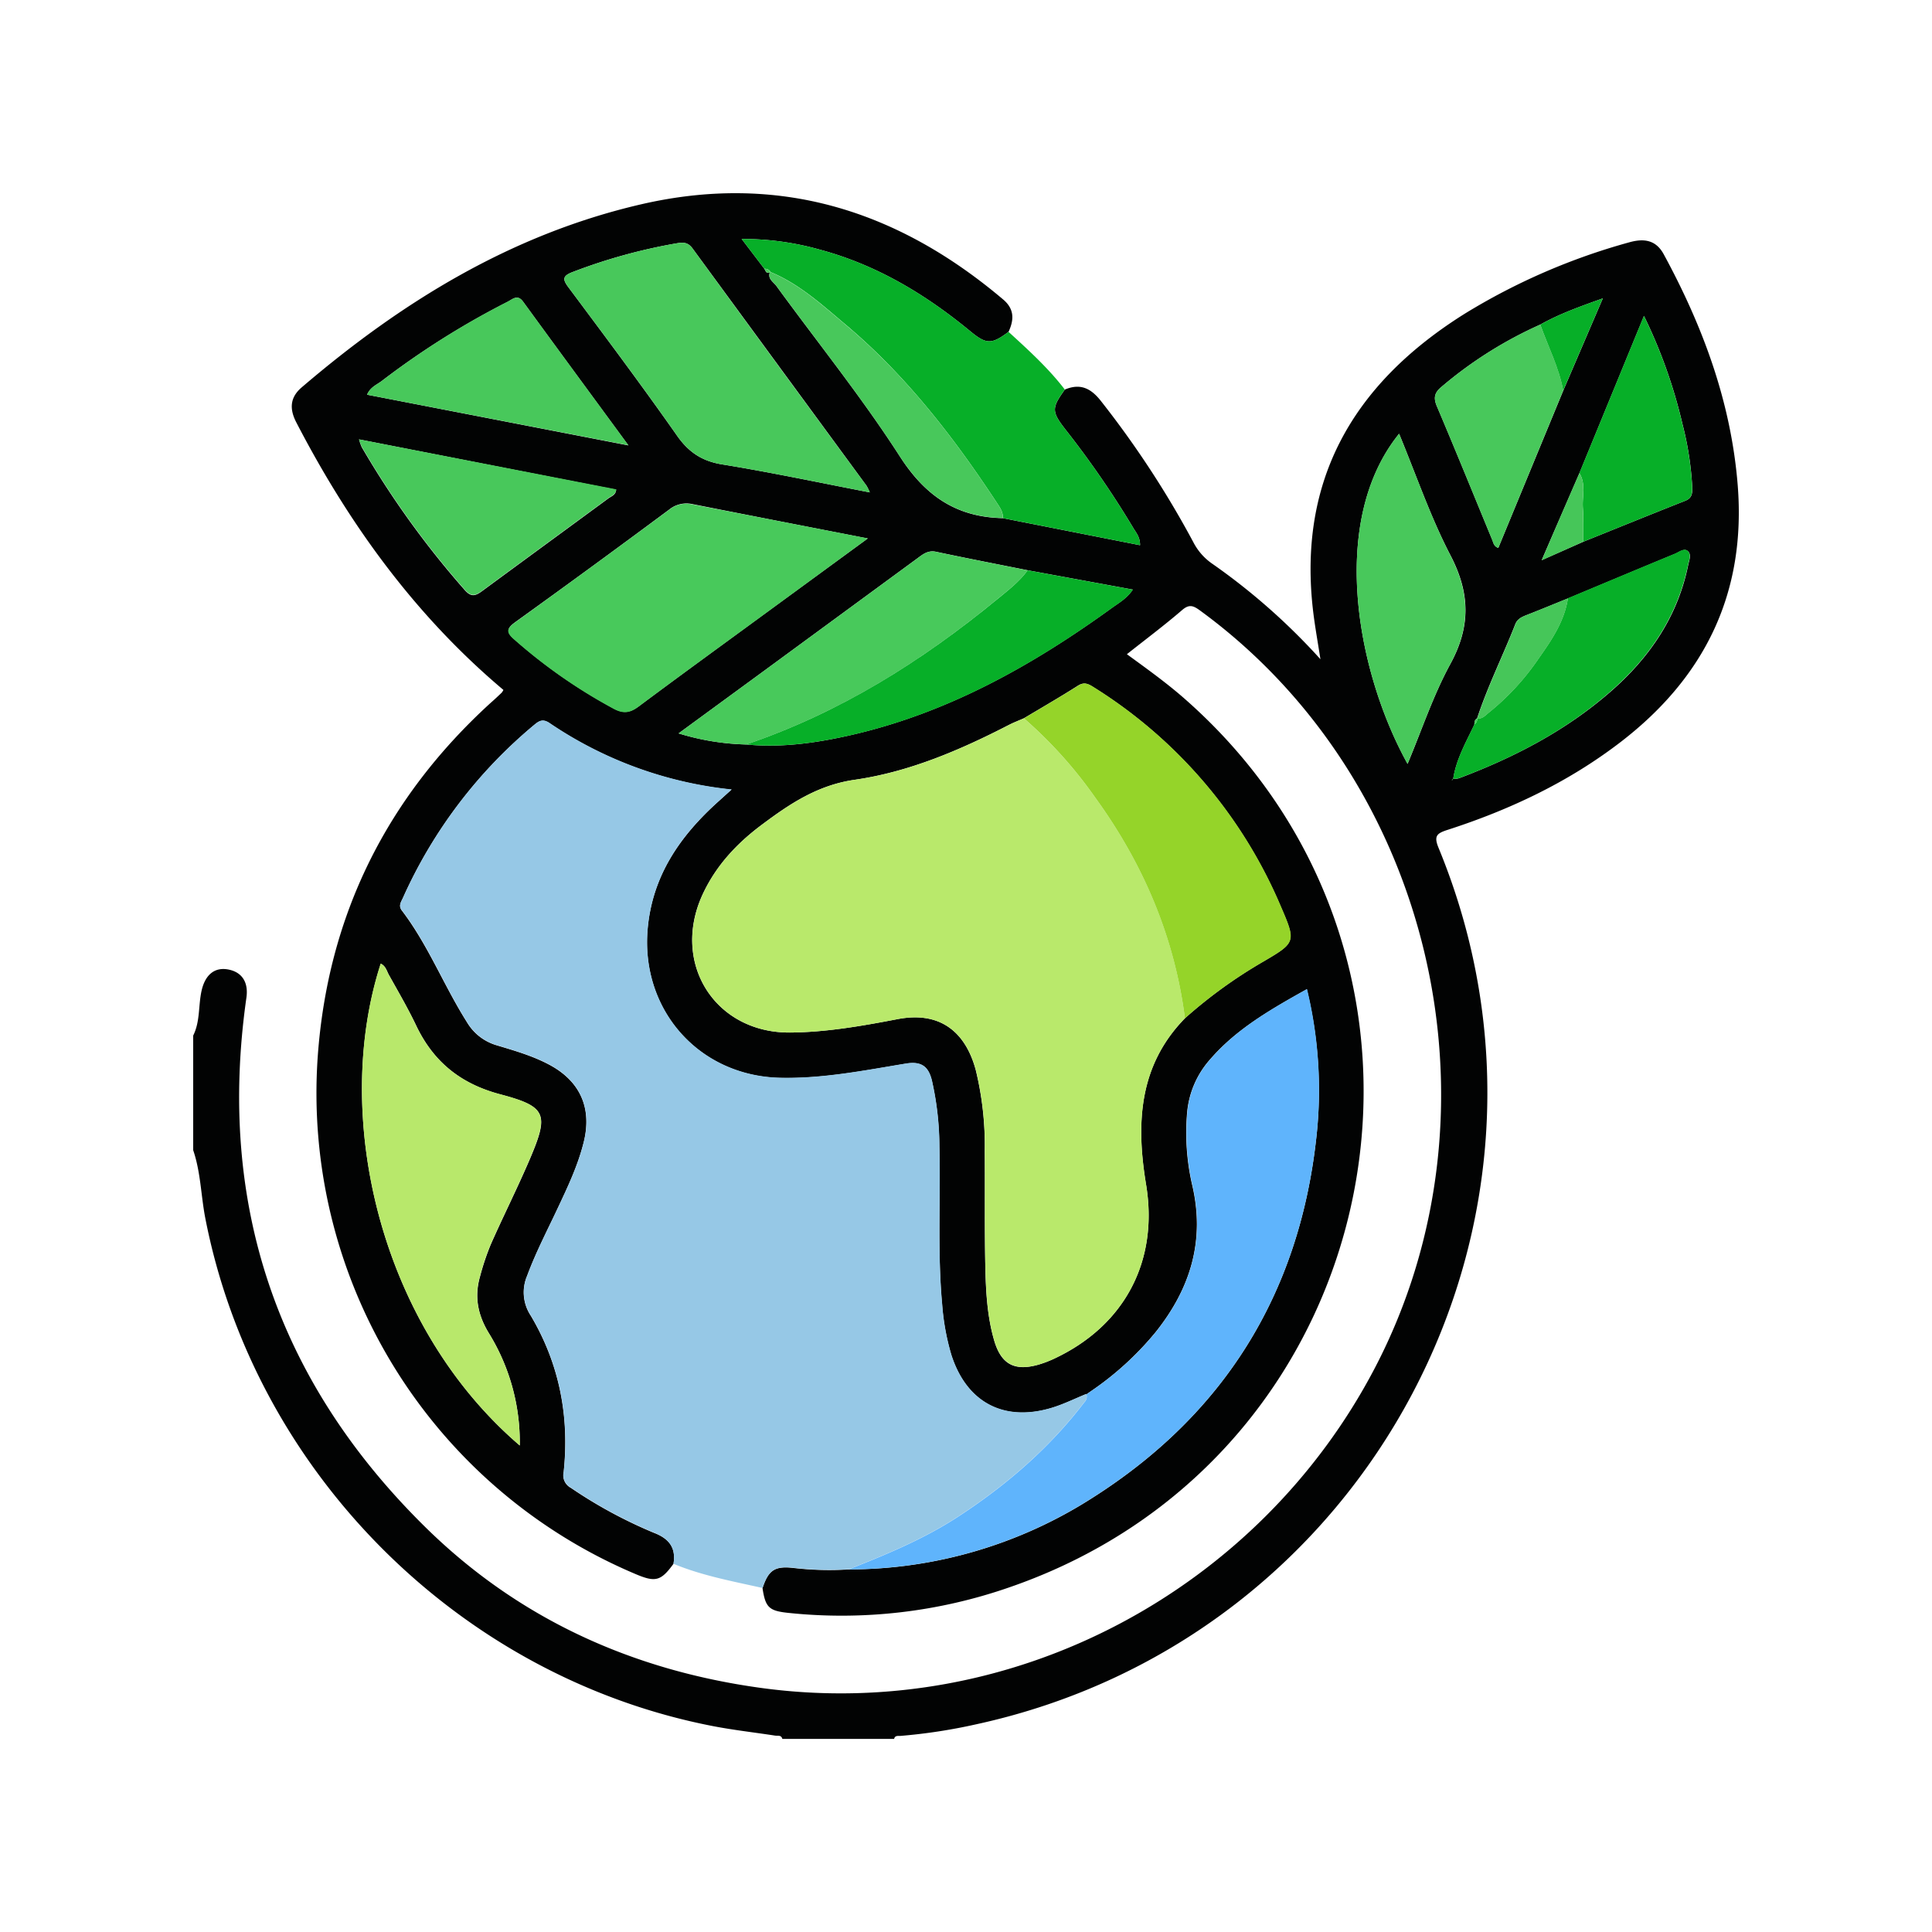
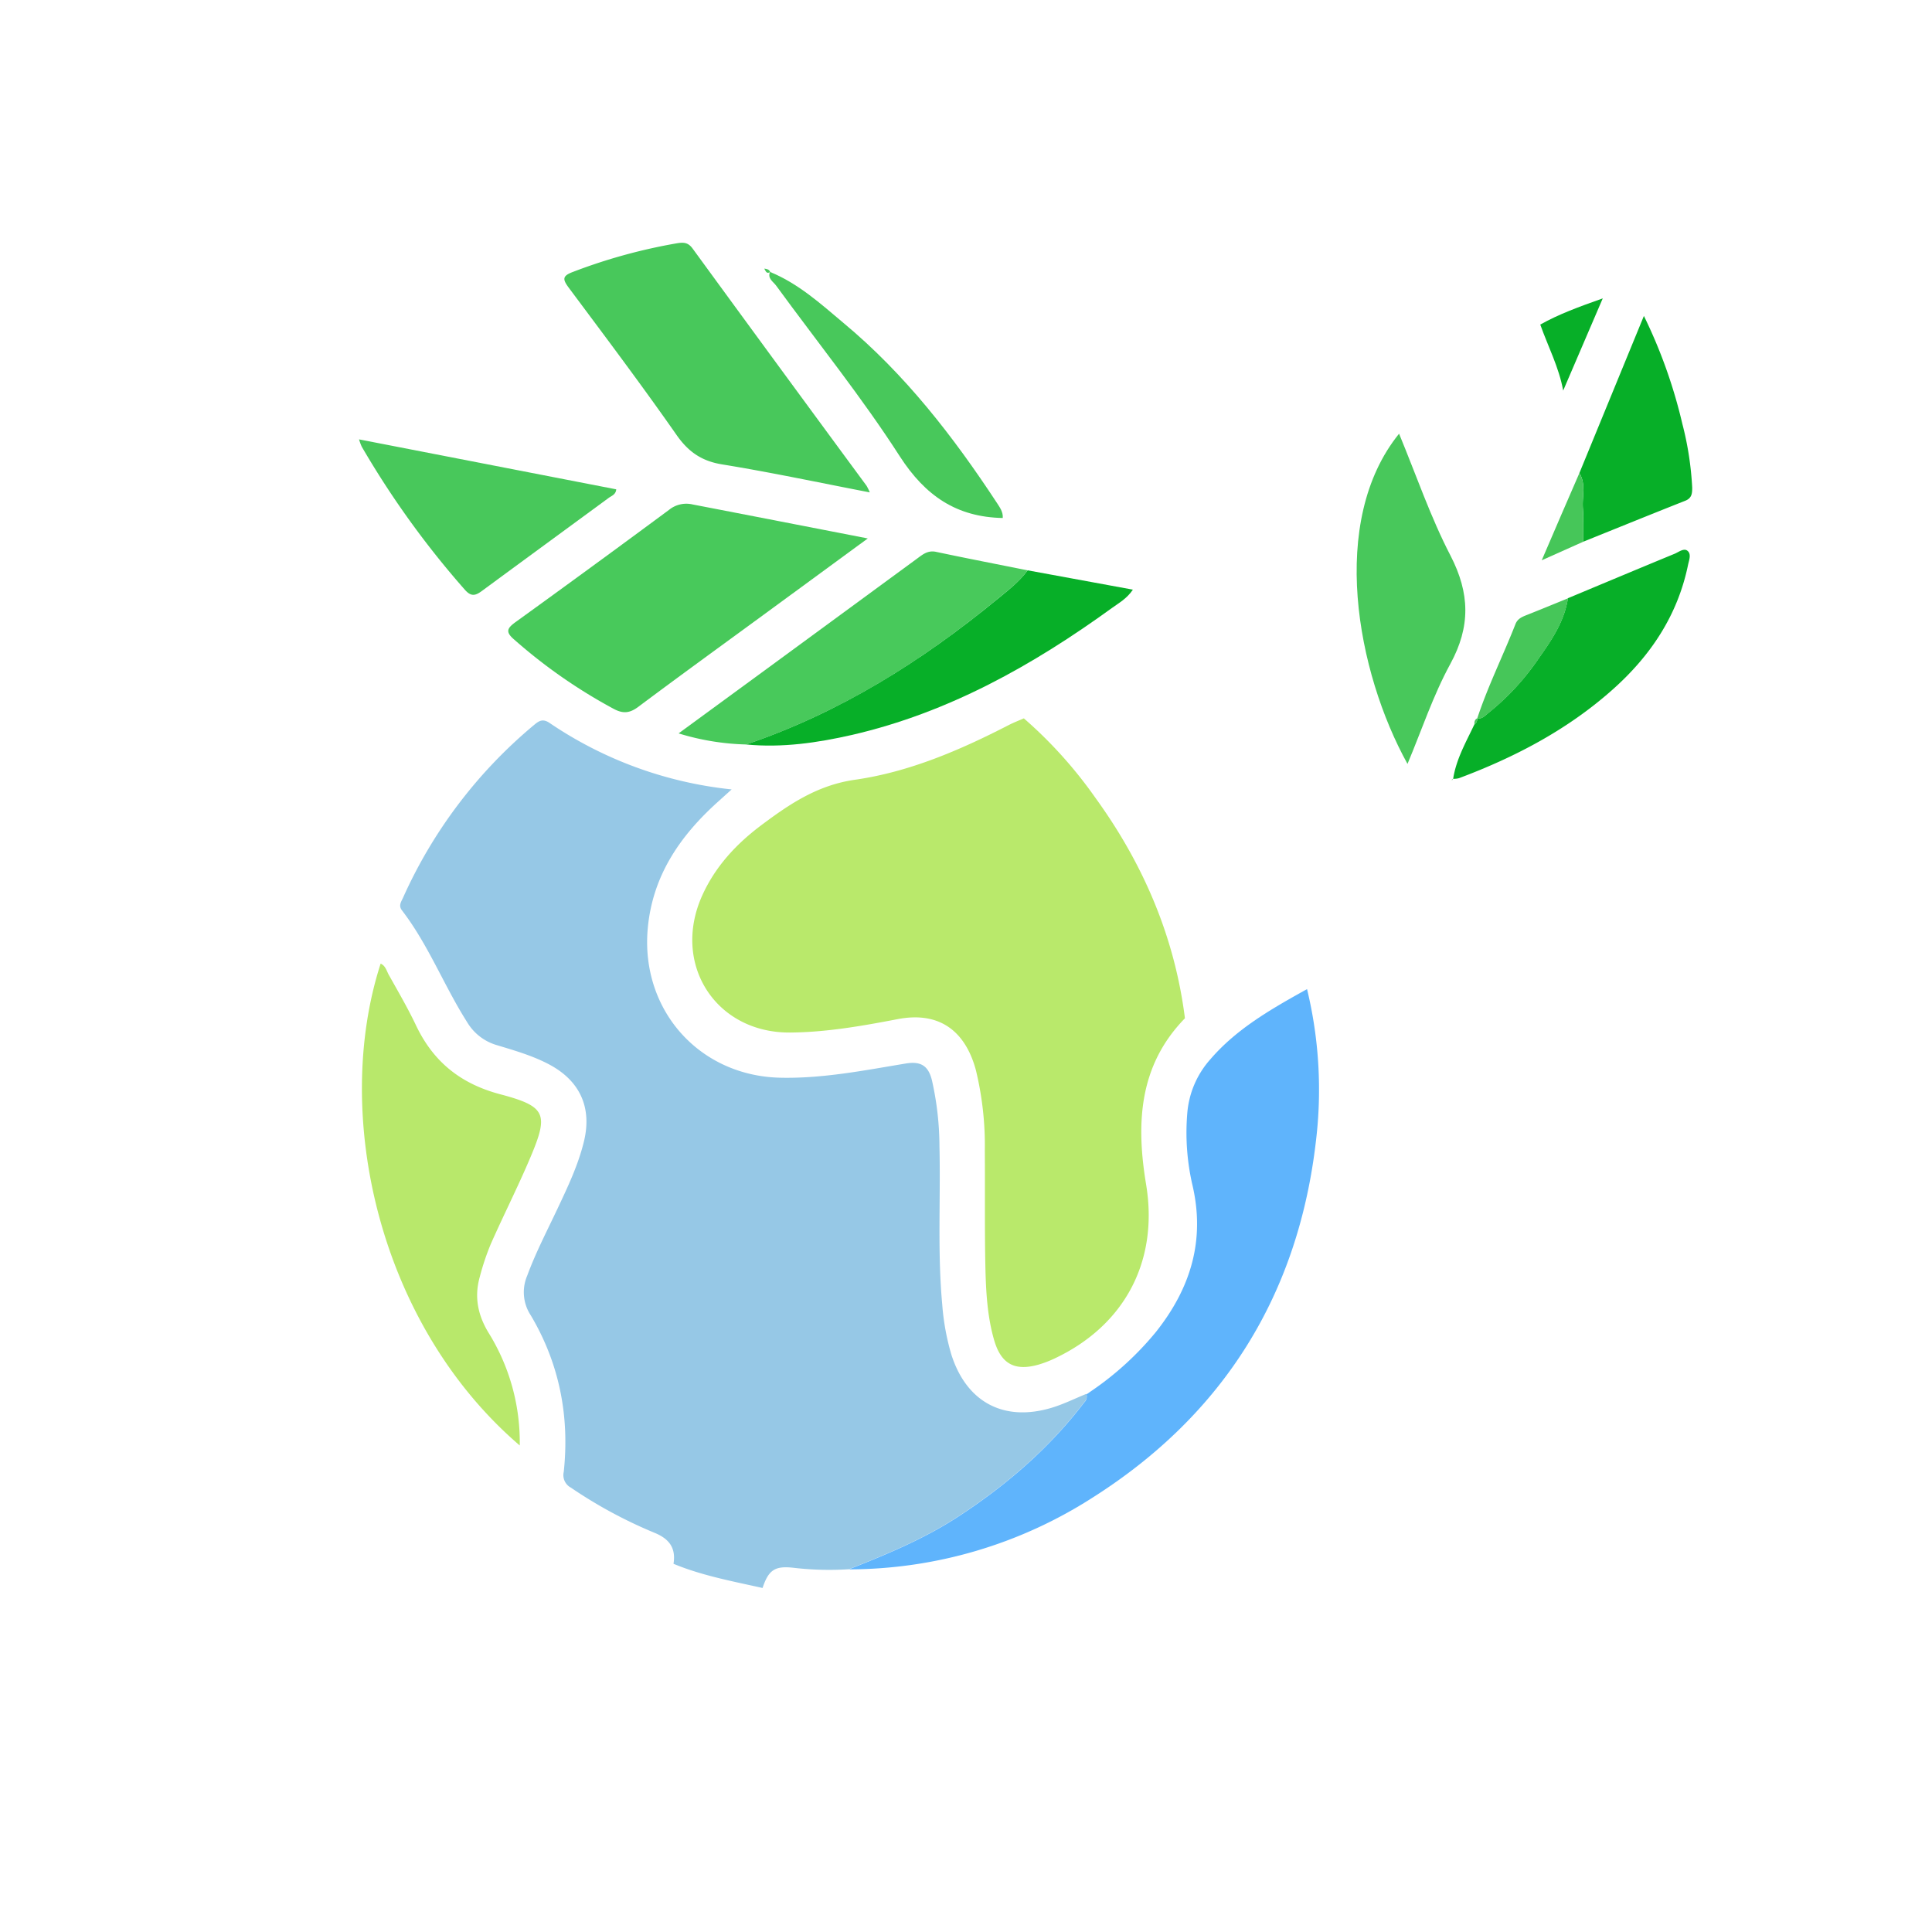
<svg xmlns="http://www.w3.org/2000/svg" id="Layer_1" data-name="Layer 1" viewBox="0 0 500 500">
  <defs>
    <style>.cls-1{fill:#020303;}.cls-2{fill:#96c8e6;}.cls-3{fill:#07af28;}.cls-4{fill:#b9e96b;}.cls-5{fill:#5fb4fc;}.cls-6{fill:#b8e86b;}.cls-7{fill:#48c95b;}.cls-8{fill:#95d429;}.cls-9{fill:#48c85b;}.cls-10{fill:#46c659;}</style>
  </defs>
-   <path class="cls-1" d="M174.3,404.71c-3.26,4.47-4.66,4.85-9.83,2.65A135.11,135.11,0,0,1,82.23,273.44c2.6-36.39,17.76-66.91,44.74-91.53,1-.87,1.92-1.74,2.86-2.64a3.32,3.32,0,0,0,.45-.72c-22.82-19.23-39.94-42.88-53.59-69.22-1.8-3.47-1.68-6.45,1.38-9.07,25.8-22.07,54.1-39.52,87.62-47.33,35.64-8.3,66.53,1.39,93.92,24.57,2.95,2.49,2.84,5.27,1.4,8.38-4.38,3.28-5.73,3.29-9.88-.14C239.59,76.23,227,68.63,212.44,64.68a73.85,73.85,0,0,0-20.5-2.84l5.85,7.68c.37.55.5,1.5,1.54.89l-.06,0c-.7,1.75.88,2.54,1.64,3.57,10.71,14.7,22.18,28.91,32,44.18,6.59,10.25,14.7,15.7,26.63,15.94l35.51,7c0-2.11-1-3.19-1.71-4.38a243.8,243.8,0,0,0-17.43-25.35c-3.79-4.84-3.81-5.7-.33-10.55,4-1.69,6.76-.35,9.37,3a248.62,248.62,0,0,1,23.88,36.49,15.2,15.2,0,0,0,5.07,5.7,165.07,165.07,0,0,1,27.83,24.6c-.62-3.94-1.15-7-1.59-10.09-5-35.32,9.59-61,39.06-79.41a164.78,164.78,0,0,1,42.39-18.38c3.74-1.06,6.93-.74,9,3.11,10.14,18.67,17.39,38.23,19.12,59.63,2.25,27.95-8.48,49.87-30.48,66.71-13.47,10.31-28.58,17.42-44.63,22.6-2.75.89-3.57,1.56-2.31,4.63,39.64,96.14-17.69,204.68-119.71,226.85a143.3,143.3,0,0,1-19.66,3c-.62,0-1.33-.11-1.52.77H202.47c-.28-1.08-1.2-.75-1.9-.86-5.4-.83-10.84-1.44-16.19-2.48C118.67,433.88,65.78,380.77,53.08,315,52,309.25,51.92,303.29,50,297.67V268c1.82-3.64,1.31-7.73,2.16-11.57.92-4.13,3.35-6.21,6.94-5.52s5.23,3.37,4.67,7.29c-7.6,53.28,7.85,99,46,136.72,24,23.76,53.48,37.26,87,41.89,65.78,9.08,129.32-25.75,159.1-82.89,34.68-66.53,15.12-151.9-45.41-196-1.73-1.25-2.77-1.56-4.57,0-4.53,3.9-9.33,7.49-14.25,11.39,5,3.65,10,7.22,14.67,11.29,78.64,68.76,53.81,196.07-45,230.17a132,132,0,0,1-57.32,6.64c-5-.52-5.9-1.44-6.65-6.39,1.51-4.65,3.15-5.78,8-5.23a79.54,79.54,0,0,0,14.31.38,117.06,117.06,0,0,0,63.13-18.56C316.77,366,336.06,335,340.6,295A110.7,110.7,0,0,0,338.2,256c-9.21,5.18-18.14,10.21-25,18.14a23.81,23.81,0,0,0-6,14.07,60.33,60.33,0,0,0,1.28,18.24c3.46,14.45-.34,26.94-9.38,38.27a79.33,79.33,0,0,1-16.93,15.43l-1,.7-.07-.06c-3,1.22-5.93,2.68-9,3.6-12.38,3.7-22-1.46-25.91-13.74a61.93,61.93,0,0,1-2.37-13c-1.26-13.64-.39-27.31-.72-41a78.46,78.46,0,0,0-1.94-17c-.87-3.54-2.64-5.05-6.74-4.37-10.77,1.78-21.51,3.93-32.53,3.68-21-.47-36.14-17.55-34.29-38.55,1.21-13.73,8.36-24,18.23-32.91l3.49-3.15a102.74,102.74,0,0,1-47.16-17.23c-1.76-1.16-2.74-.49-4,.57a124.25,124.25,0,0,0-33.89,44.7c-.45,1-1.23,2-.29,3.24,6.82,8.94,10.89,19.49,16.87,28.93a13.23,13.23,0,0,0,7.8,6c4.59,1.38,9.23,2.71,13.51,5,7.95,4.24,11.06,11.16,8.93,19.91-1.49,6.1-4.18,11.73-6.83,17.37s-5.65,11.4-7.86,17.38a10.87,10.87,0,0,0,.94,10.25c7.41,12.46,10.06,26.11,8.53,40.49a3.66,3.66,0,0,0,1.85,4.09,119.87,119.87,0,0,0,21.57,11.67C173.17,398.21,175,400.58,174.3,404.71Zm208-218.8c-.66.33-.72.94-.72,1.58-2.16,4.58-4.72,9-5.49,14.11l-.38.25c.07,0,.18,0,.21,0a.8.8,0,0,0,.13-.28,5.49,5.49,0,0,0,1.53-.16c14.46-5.44,28-12.49,39.66-22.78,9.88-8.74,17-19.26,19.66-32.38.25-1.22.94-2.81-.16-3.68-.93-.73-2.21.33-3.25.76-9.24,3.81-18.46,7.68-27.68,11.53-3.6,1.45-7.18,2.94-10.79,4.34-1.24.49-2.33,1-2.87,2.35-3.2,8.17-7.13,16-9.89,24.4Zm26.46-63.47c-3.11,7.16-6.22,14.32-9.77,22.53l10.79-4.78c8.79-3.54,17.56-7.11,26.37-10.59,1.71-.68,1.85-1.86,1.81-3.4a82.11,82.11,0,0,0-2.55-16.51,131.52,131.52,0,0,0-9.95-27.93Zm-4.19-21.36,10.24-23.86c-6.14,2.19-11.33,4.06-16.17,6.78A106.33,106.33,0,0,0,373,100.17c-1.79,1.5-2.05,2.83-1.12,5,4.87,11.48,9.55,23,14.31,34.54.3.74.4,1.67,1.57,2.09ZM193.1,192.67c9.31.9,18.44-.43,27.45-2.51,24.92-5.76,46.71-18,67.2-32.83,1.82-1.32,3.86-2.42,5.42-4.75l-27.22-5c-7.9-1.58-15.8-3.11-23.68-4.78-2.13-.46-3.46.67-4.91,1.74L198,173.42,175.62,189.8A64.76,64.76,0,0,0,193.1,192.67Zm113.56,70.86a122.93,122.93,0,0,1,20.14-14.6c8.55-5,8.62-5.12,4.63-14.38a123.72,123.72,0,0,0-48.31-56.63c-1.37-.87-2.48-1.55-4.18-.45-4.59,2.92-9.3,5.64-14,8.44-1.3.57-2.64,1.08-3.9,1.73-12.66,6.52-25.8,12.14-39.88,14.17-9.61,1.39-16.82,6.25-24.06,11.67-6.55,4.89-12,10.77-15.42,18.33-7.94,17.71,3.51,35.53,22.75,35.41,9.42-.07,18.69-1.71,27.86-3.47,11.91-2.28,17.88,4.33,20.25,13.25a82.56,82.56,0,0,1,2.31,20.88c.08,9.89-.06,19.79.14,29.68.14,6.5.45,13,2.29,19.33s5.39,8.05,11.59,6.25a28.83,28.83,0,0,0,4-1.54c18.26-8.58,27-25.31,23.72-45.06C294,290.85,294.64,275.84,306.66,263.53ZM134.51,374.09a53.65,53.65,0,0,0-8-29.09c-2.83-4.63-3.76-9.36-2.3-14.53a64.92,64.92,0,0,1,2.84-8.48c3.31-7.48,7-14.79,10.21-22.32,4.81-11.35,4.17-13.29-7.78-16.45-10.25-2.72-17.29-8.4-21.77-17.81-2.12-4.45-4.62-8.73-7-13-.59-1-.84-2.4-2.16-3C85.93,288.25,97.84,342.64,134.51,374.09Zm90.07-234.74c-15.74-3.07-30.53-5.94-45.3-8.87a7.11,7.11,0,0,0-6.12,1.42q-19.72,14.67-39.66,29c-2.18,1.58-2.75,2.52-.41,4.53a136.56,136.56,0,0,0,25.86,18c2.42,1.27,4.12,1,6.29-.58,10.73-8,21.58-15.88,32.38-23.79Zm.52-11.92a13.91,13.91,0,0,0-.84-1.72q-22.5-30.67-45-61.37c-1.13-1.54-2.2-1.67-3.95-1.4a143.05,143.05,0,0,0-27,7.42c-2.87,1.06-2.72,2-1.08,4.15,9.41,12.62,18.85,25.22,27.89,38.1,3,4.34,6.47,6.72,11.78,7.58C199.57,122.25,212.14,124.93,225.1,127.43Zm137-15.19c-18.32,22.63-11,61.68,2.18,85.45,3.68-8.76,6.63-17.72,11.08-25.87,5.27-9.65,5.12-18.26.07-28C370.24,133.88,366.59,123.14,362.08,112.24ZM92.92,113.71a13.34,13.34,0,0,0,.69,2,233.33,233.33,0,0,0,26.67,37c1.65,1.88,2.77,1.54,4.48.27,10.87-8,21.81-16,32.7-24,.76-.56,1.91-.86,2-2.25ZM95,102.15l67.63,13.12c-9.61-13.1-18.46-25.11-27.24-37.17-1.43-2-2.7-.69-4,0A210.46,210.46,0,0,0,98.8,98.6C97.51,99.58,95.82,100.2,95,102.15Z" />
  <path class="cls-2" d="M174.3,404.71c.67-4.13-1.13-6.5-5-8.06A119.87,119.87,0,0,1,147.75,385a3.66,3.66,0,0,1-1.85-4.09c1.53-14.38-1.12-28-8.53-40.49a10.87,10.87,0,0,1-.94-10.25c2.21-6,5.15-11.63,7.86-17.38s5.34-11.27,6.83-17.37c2.13-8.75-1-15.67-8.93-19.91-4.28-2.28-8.92-3.61-13.51-5a13.23,13.23,0,0,1-7.8-6c-6-9.44-10-20-16.87-28.93-.94-1.24-.16-2.23.29-3.24a124.25,124.25,0,0,1,33.89-44.7c1.26-1.06,2.24-1.73,4-.57a102.74,102.74,0,0,0,47.16,17.23l-3.49,3.15c-9.87,8.87-17,19.18-18.23,32.91-1.85,21,13.29,38.08,34.29,38.55,11,.25,21.76-1.9,32.53-3.68,4.1-.68,5.87.83,6.74,4.37a78.46,78.46,0,0,1,1.94,17c.33,13.66-.54,27.33.72,41a61.93,61.93,0,0,0,2.37,13c3.93,12.28,13.53,17.44,25.91,13.74,3.09-.92,6-2.38,9-3.6a2.06,2.06,0,0,1-.52,2.14c-9.06,11.88-20.19,21.46-32.65,29.6-8.86,5.78-18.54,9.78-28.3,13.64a79.54,79.54,0,0,1-14.31-.38c-4.82-.55-6.46.58-8,5.23C189.61,409.23,181.73,407.79,174.3,404.71Z" />
-   <path class="cls-3" d="M197.79,69.52l-5.85-7.68a73.85,73.85,0,0,1,20.5,2.84c14.57,3.95,27.15,11.55,38.69,21.06,4.15,3.43,5.5,3.42,9.88.14,5.13,4.7,10.3,9.38,14.56,14.93-3.48,4.85-3.46,5.71.33,10.55a243.8,243.8,0,0,1,17.43,25.35c.71,1.19,1.73,2.27,1.71,4.38l-35.51-7c.12-1.55-.73-2.71-1.51-3.91C246.73,113,234.2,96.8,218.32,83.56c-5.93-5-11.71-10.22-19-13.19l.06,0C199.06,69.69,198.43,69.59,197.79,69.52Z" />
  <path class="cls-4" d="M306.66,263.53c-12,12.31-12.65,27.32-10.05,43,3.27,19.75-5.46,36.48-23.72,45.06a28.83,28.83,0,0,1-4,1.54c-6.2,1.8-9.78-.07-11.59-6.25s-2.15-12.83-2.29-19.33c-.2-9.89-.06-19.79-.14-29.68A82.56,82.56,0,0,0,252.57,277c-2.37-8.92-8.34-15.53-20.25-13.25-9.17,1.76-18.44,3.4-27.86,3.47-19.24.12-30.69-17.7-22.75-35.41,3.39-7.56,8.87-13.44,15.42-18.33,7.24-5.42,14.45-10.28,24.06-11.67,14.08-2,27.22-7.65,39.88-14.17,1.26-.65,2.6-1.16,3.9-1.73a113.9,113.9,0,0,1,18.48,20.51C295.86,223.52,304,242.44,306.66,263.53Z" />
  <path class="cls-5" d="M219.68,406.15c9.76-3.86,19.44-7.86,28.3-13.64,12.46-8.14,23.59-17.72,32.65-29.6a2.06,2.06,0,0,0,.52-2.14l.08.06,1-.7a79.33,79.33,0,0,0,16.93-15.43c9-11.33,12.84-23.82,9.38-38.27a60.33,60.33,0,0,1-1.28-18.24,23.81,23.81,0,0,1,6-14.07c6.83-7.93,15.76-13,25-18.14A110.7,110.7,0,0,1,340.6,295c-4.54,39.93-23.83,71-57.79,92.55A117.06,117.06,0,0,1,219.68,406.15Z" />
  <path class="cls-6" d="M134.51,374.09c-36.67-31.45-48.58-85.84-36-124.71,1.32.59,1.57,2,2.16,3,2.41,4.31,4.91,8.59,7,13,4.48,9.41,11.52,15.09,21.77,17.81,11.95,3.16,12.59,5.1,7.78,16.45-3.19,7.53-6.9,14.84-10.21,22.32a64.92,64.92,0,0,0-2.84,8.48c-1.46,5.17-.53,9.9,2.3,14.53A53.65,53.65,0,0,1,134.51,374.09Z" />
  <path class="cls-7" d="M224.58,139.35l-27,19.78c-10.8,7.91-21.65,15.76-32.38,23.79-2.17,1.62-3.87,1.85-6.29.58a136.56,136.56,0,0,1-25.86-18c-2.34-2-1.77-2.95.41-4.53q19.94-14.4,39.66-29a7.11,7.11,0,0,1,6.12-1.42C194.05,133.41,208.84,136.28,224.58,139.35Z" />
-   <path class="cls-8" d="M306.66,263.53c-2.69-21.09-10.8-40-23.21-57.11A113.9,113.9,0,0,0,265,185.91c4.67-2.8,9.38-5.52,14-8.44,1.7-1.1,2.81-.42,4.18.45a123.72,123.72,0,0,1,48.31,56.63c4,9.26,3.92,9.35-4.63,14.38A122.93,122.93,0,0,0,306.66,263.53Z" />
  <path class="cls-9" d="M225.1,127.43c-13-2.5-25.53-5.18-38.2-7.24-5.31-.86-8.73-3.24-11.78-7.58-9-12.88-18.48-25.48-27.89-38.1-1.64-2.2-1.79-3.09,1.08-4.15a143.05,143.05,0,0,1,27-7.42c1.75-.27,2.82-.14,3.95,1.4q22.42,30.73,45,61.37A13.91,13.91,0,0,1,225.1,127.43Z" />
  <path class="cls-7" d="M193.1,192.67a64.76,64.76,0,0,1-17.48-2.87L198,173.42l39.35-28.86c1.45-1.07,2.78-2.2,4.91-1.74,7.88,1.67,15.78,3.2,23.67,4.78-2.17,3-5.05,5.16-7.86,7.47C238.49,171.18,217.28,184.48,193.1,192.67Z" />
  <path class="cls-9" d="M362.08,112.24c4.51,10.9,8.16,21.64,13.33,31.59,5,9.73,5.2,18.34-.07,28-4.45,8.15-7.4,17.11-11.08,25.87C351.09,173.92,343.76,134.87,362.08,112.24Z" />
  <path class="cls-3" d="M376.07,201.6c.77-5.11,3.33-9.53,5.49-14.11a1.6,1.6,0,0,0,.72-1.58l0,0c1.35.22,2.14-.81,3-1.48a64.45,64.45,0,0,0,13-14.15c3.34-4.72,6.59-9.54,7.49-15.46,9.22-3.85,18.44-7.72,27.68-11.53,1-.43,2.32-1.49,3.25-.76,1.1.87.41,2.46.16,3.68-2.7,13.12-9.78,23.64-19.66,32.38C405.57,188.91,392,196,377.56,201.4a5.49,5.49,0,0,1-1.53.16Z" />
  <path class="cls-9" d="M92.92,113.71l66.56,12.93c-.11,1.39-1.26,1.69-2,2.25-10.89,8-21.83,16-32.7,24-1.71,1.27-2.83,1.61-4.48-.27a233.33,233.33,0,0,1-26.67-37A13.34,13.34,0,0,1,92.92,113.71Z" />
  <path class="cls-3" d="M193.1,192.67c24.18-8.19,45.39-21.49,65-37.6,2.81-2.31,5.69-4.5,7.86-7.47l27.23,5c-1.56,2.33-3.6,3.43-5.42,4.75-20.49,14.84-42.28,27.07-67.2,32.83C211.54,192.24,202.41,193.57,193.1,192.67Z" />
-   <path class="cls-9" d="M95,102.15c.82-2,2.51-2.57,3.8-3.55a210.46,210.46,0,0,1,32.59-20.54c1.3-.65,2.57-1.92,4,0,8.78,12.06,17.63,24.07,27.24,37.17Z" />
-   <path class="cls-9" d="M404.55,101.08l-16.8,40.73c-1.17-.42-1.27-1.35-1.57-2.09-4.76-11.51-9.44-23.06-14.31-34.54-.93-2.18-.67-3.51,1.12-5A106.33,106.33,0,0,1,398.62,84C400.63,89.68,403.47,95.07,404.55,101.08Z" />
  <path class="cls-3" d="M408.74,122.44l16.7-40.68a131.52,131.52,0,0,1,9.95,27.93,82.11,82.11,0,0,1,2.55,16.51c0,1.54-.1,2.72-1.81,3.4-8.81,3.48-17.58,7.05-26.37,10.59,0-2.94.08-5.88-.12-8.81S410.5,125.27,408.74,122.44Z" />
  <path class="cls-9" d="M199.27,70.37c7.34,3,13.12,8.24,19,13.19C234.2,96.8,246.73,113,258,130.15c.78,1.2,1.63,2.36,1.51,3.91-11.93-.24-20-5.69-26.63-15.94-9.81-15.27-21.28-29.48-32-44.18C200.15,72.91,198.57,72.12,199.27,70.37Z" />
  <path class="cls-10" d="M405.79,154.85c-.9,5.92-4.15,10.74-7.49,15.46a64.45,64.45,0,0,1-13,14.15c-.88.67-1.67,1.7-3,1.48,2.76-8.36,6.69-16.23,9.89-24.4.54-1.38,1.63-1.86,2.87-2.35C398.61,157.79,402.19,156.3,405.79,154.85Z" />
  <path class="cls-3" d="M404.55,101.08c-1.08-6-3.92-11.4-5.93-17.08,4.84-2.72,10-4.59,16.17-6.78Z" />
  <path class="cls-10" d="M408.74,122.44c1.76,2.83.7,6,.9,8.94s.09,5.87.12,8.81L399,145C402.52,136.76,405.63,129.6,408.74,122.44Z" />
  <path class="cls-9" d="M197.79,69.52c.64.07,1.27.17,1.54.89C198.29,71,198.16,70.07,197.79,69.52Z" />
  <path class="cls-10" d="M382.28,185.91a1.6,1.6,0,0,1-.72,1.58C381.56,186.85,381.62,186.24,382.28,185.91Z" />
  <path class="cls-3" d="M376,201.56a.8.8,0,0,1-.13.28s-.14,0-.21,0l.38-.25Z" />
  <path class="cls-2" d="M282.24,360.13l-1,.7Z" />
</svg>